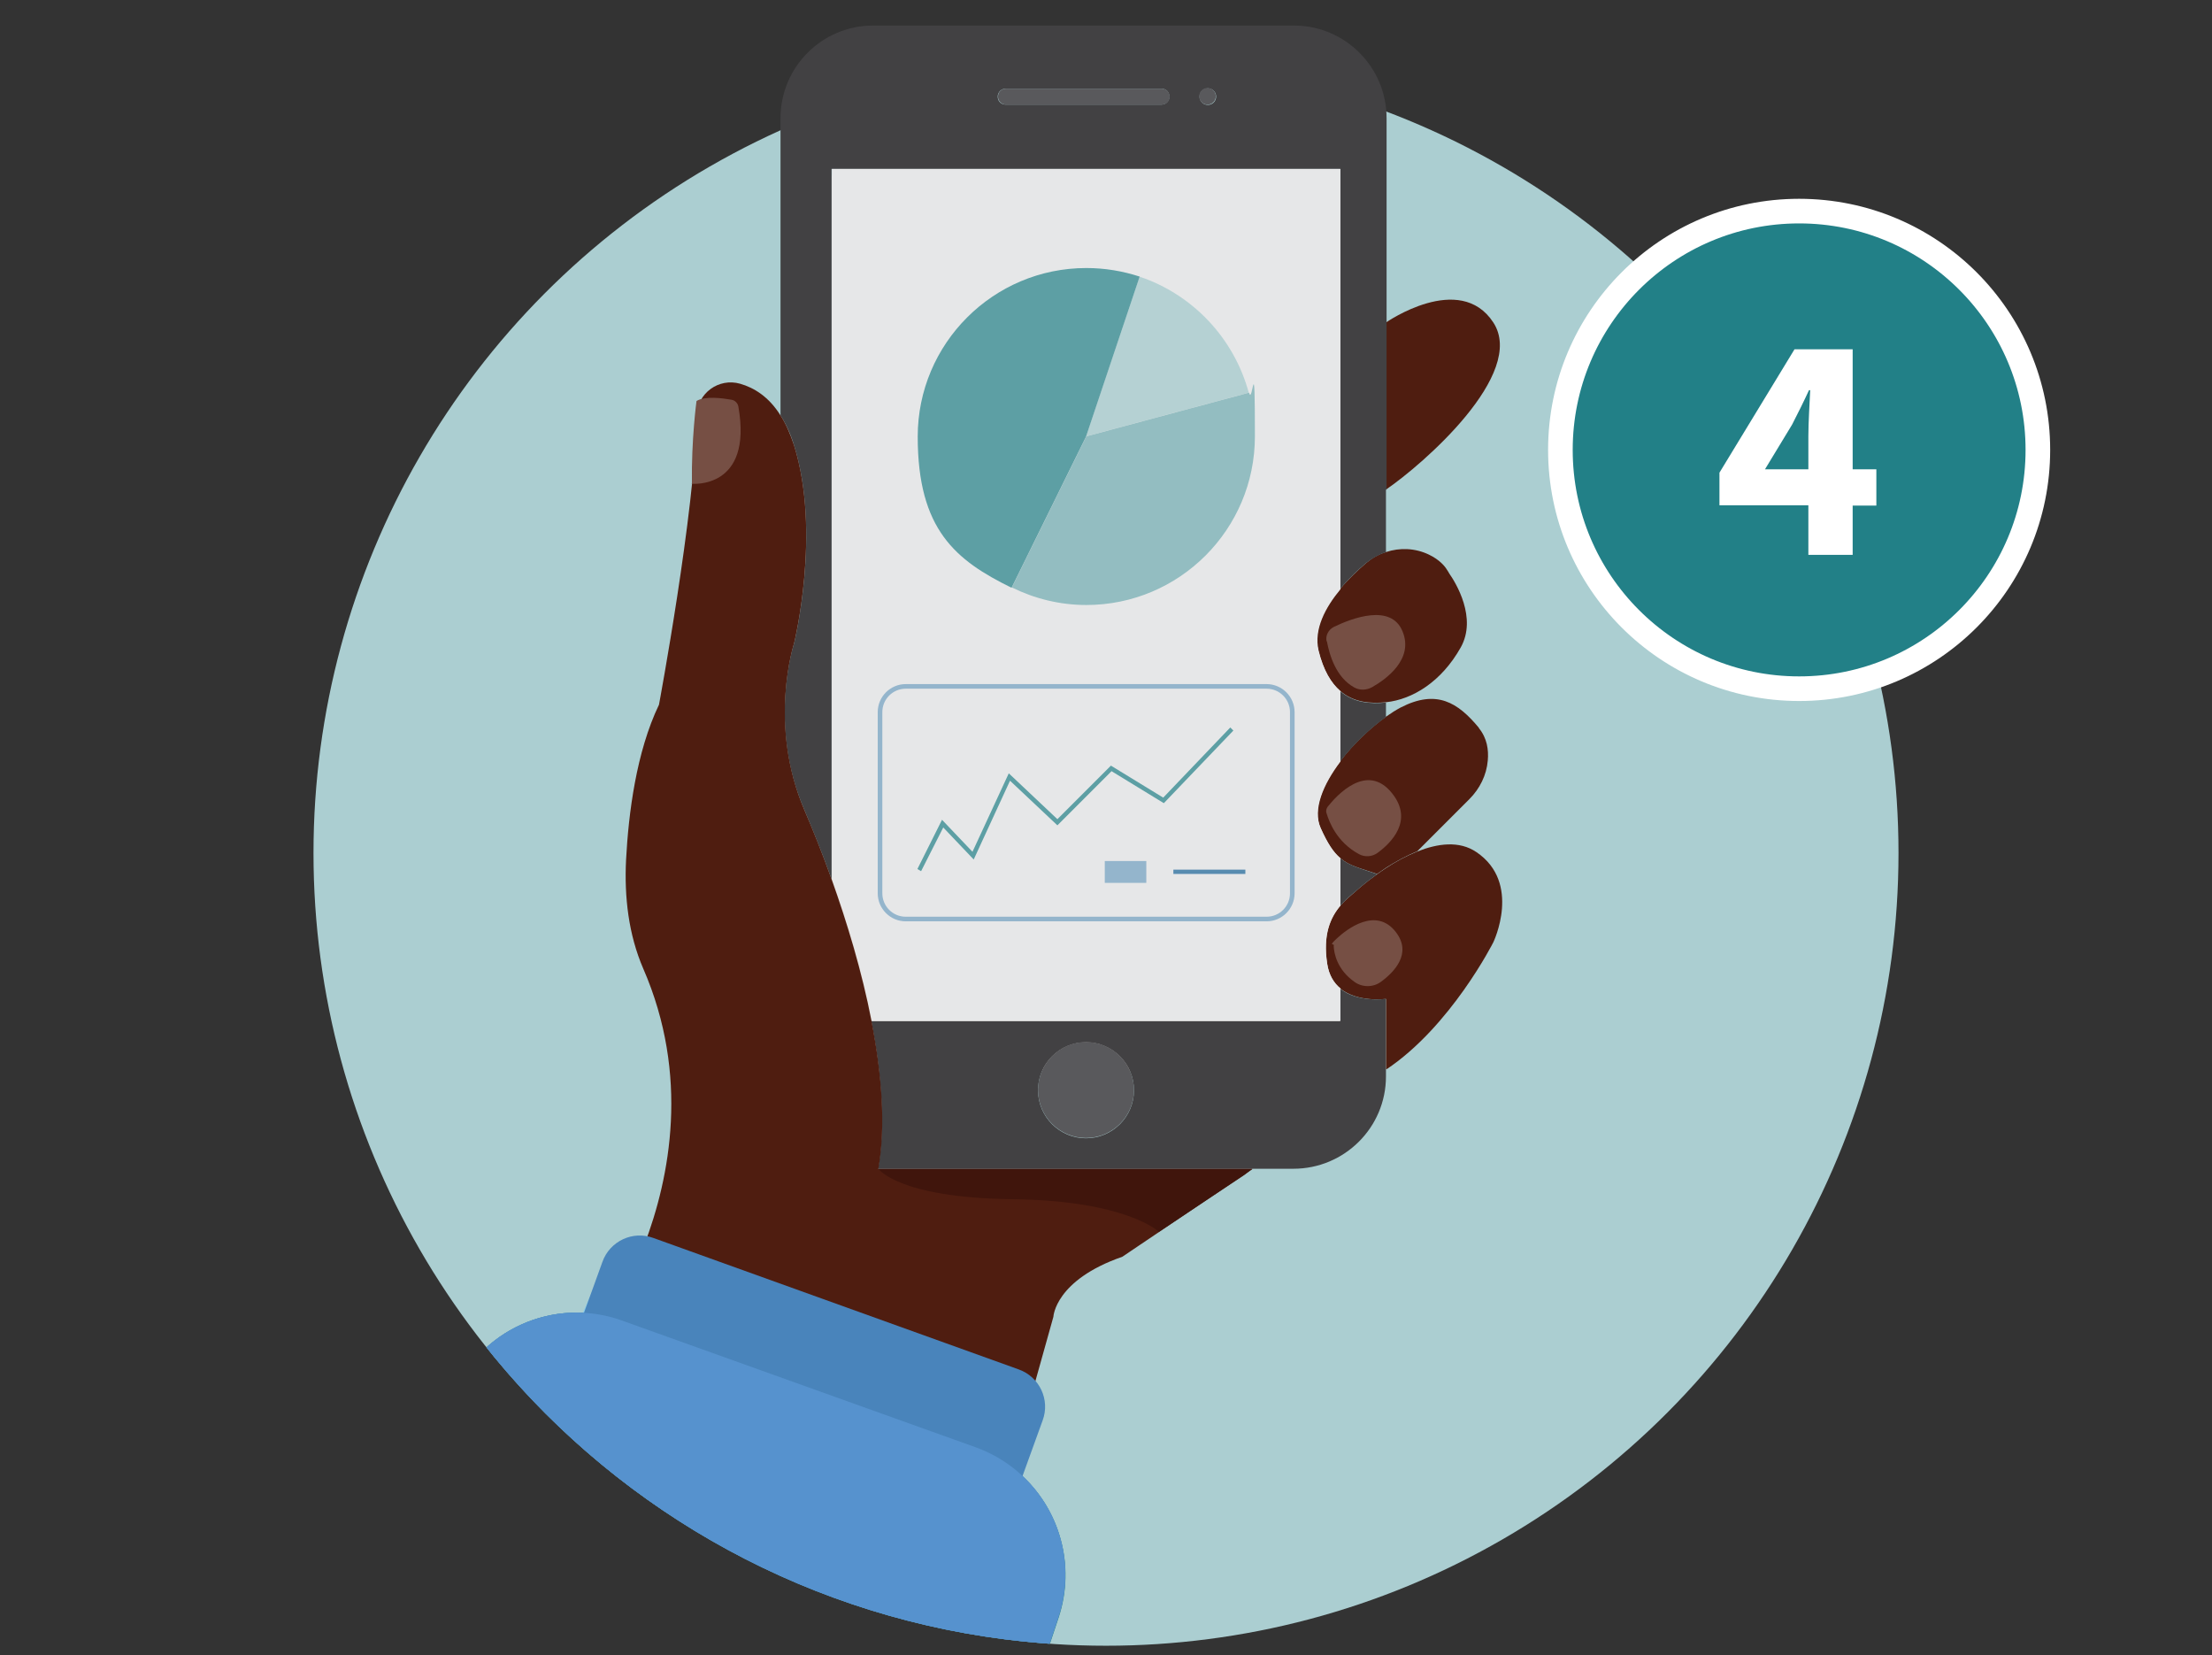
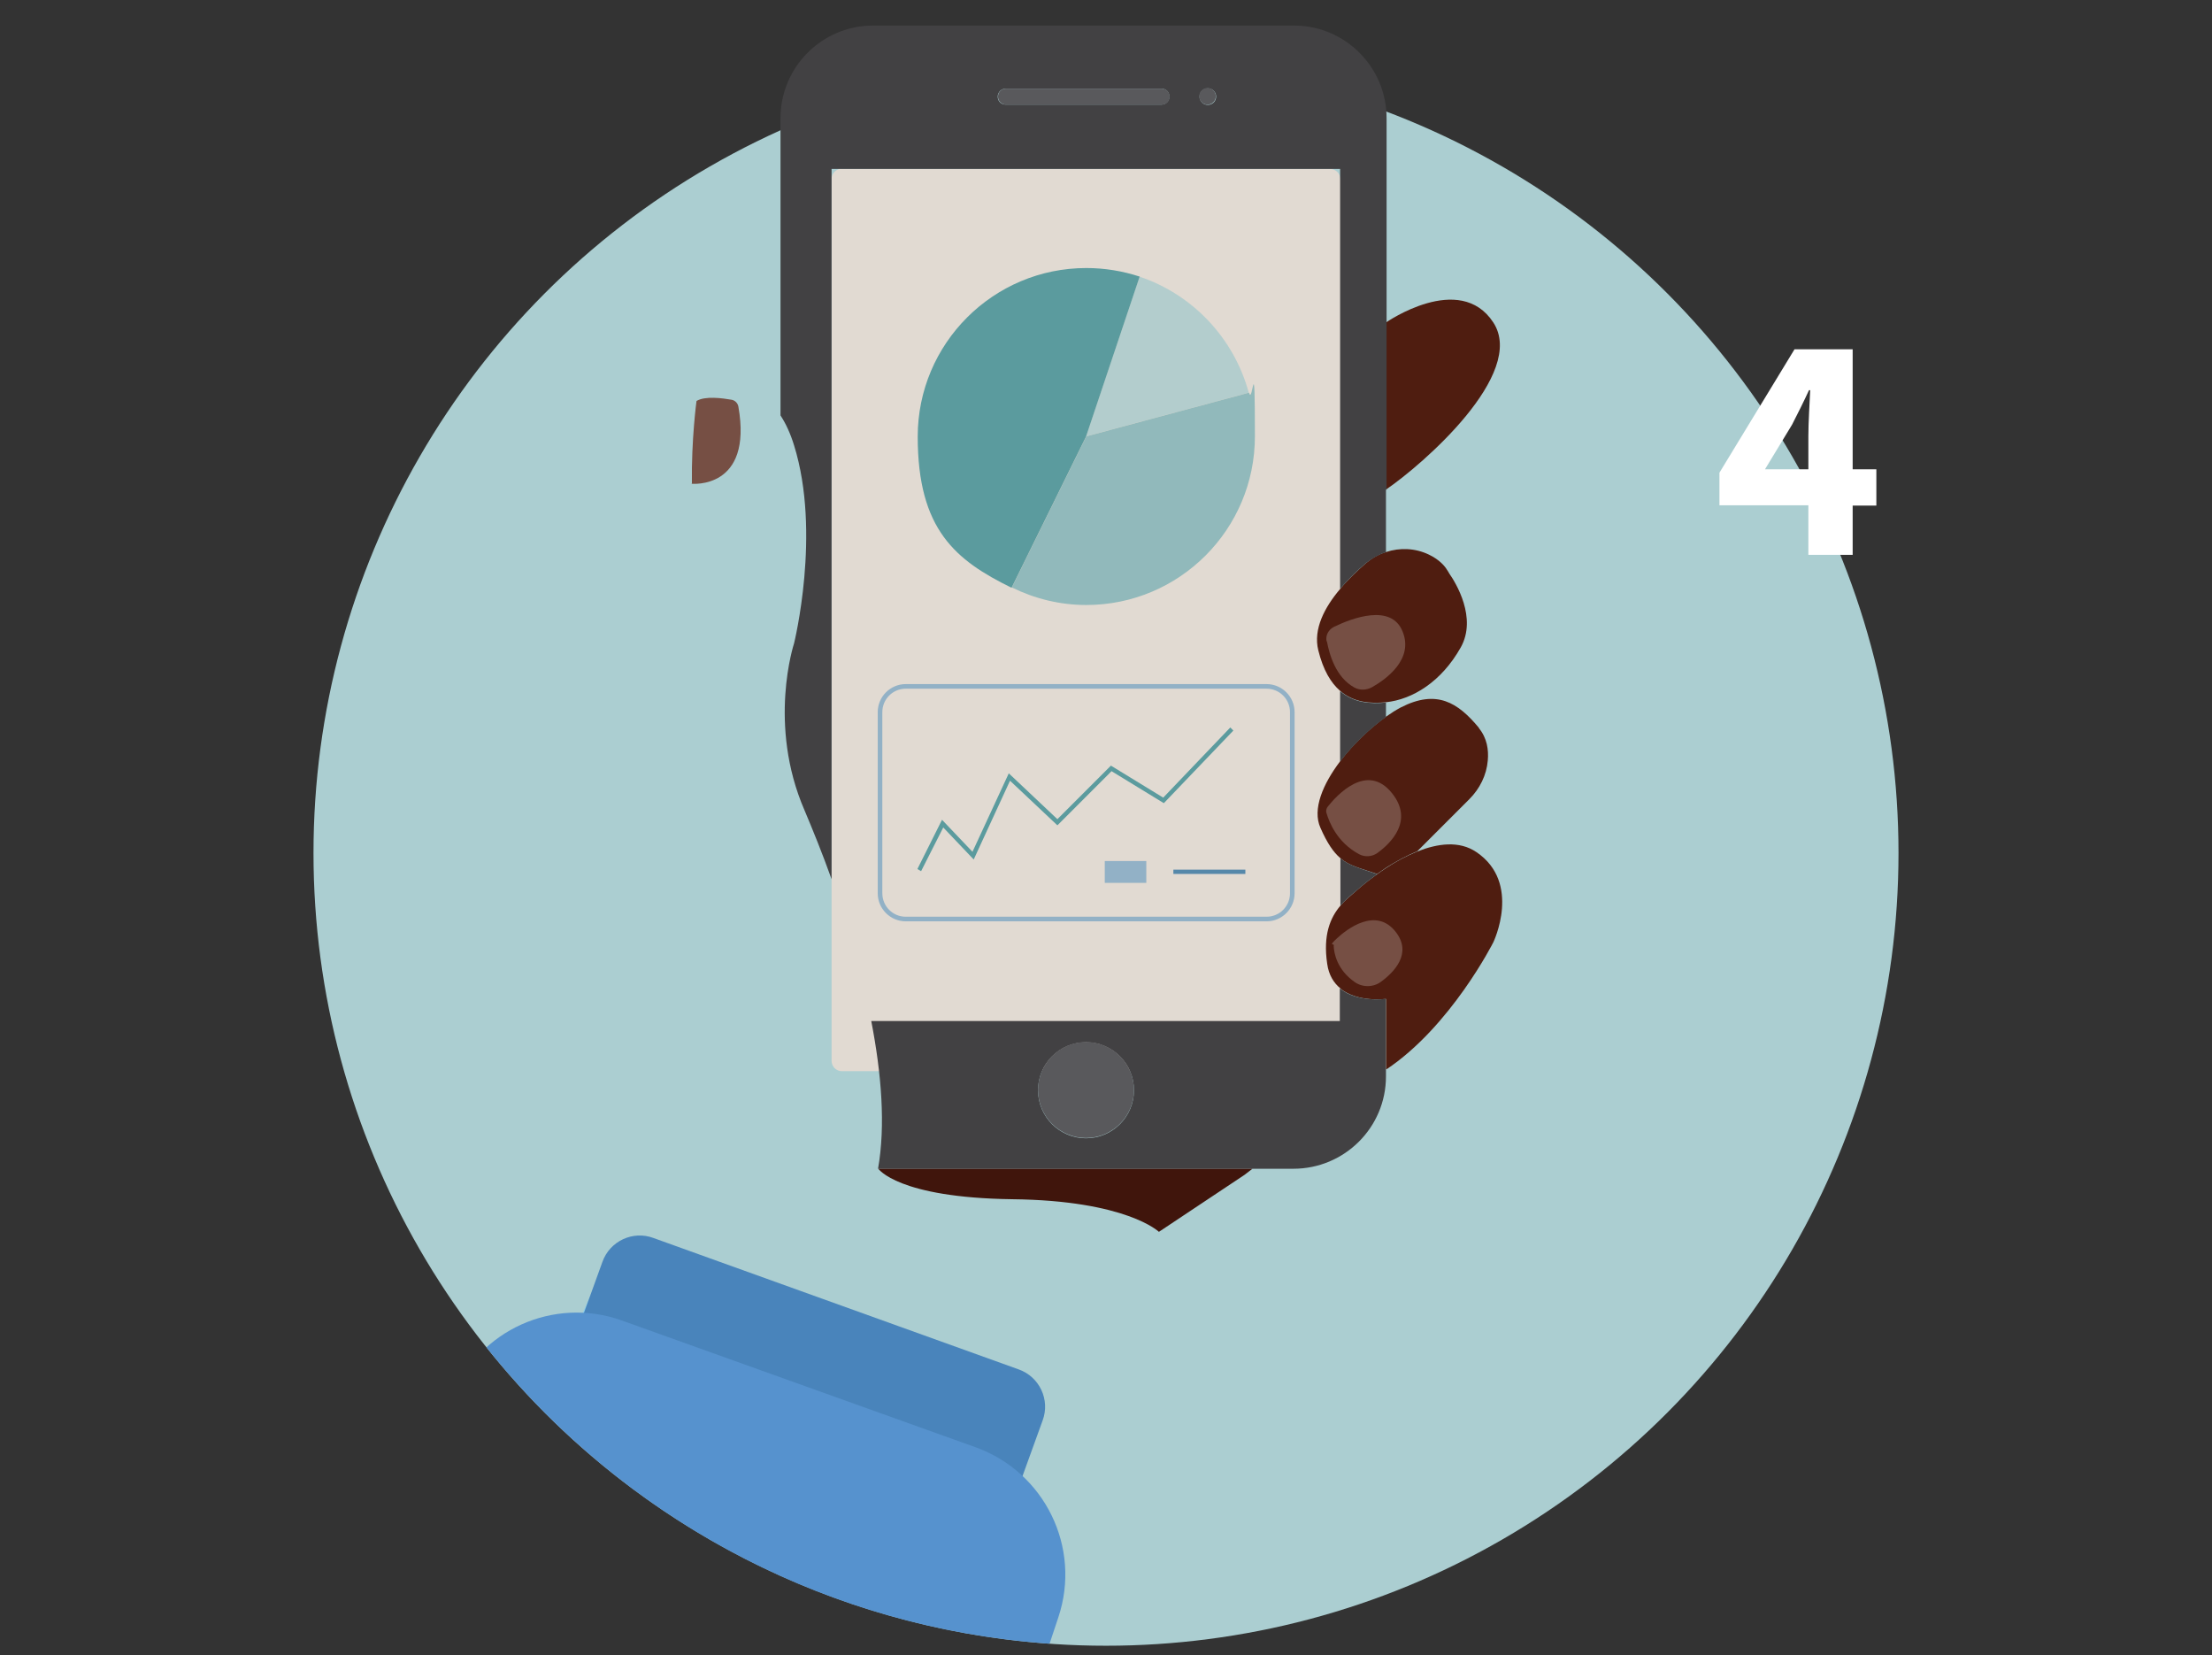
<svg xmlns="http://www.w3.org/2000/svg" version="1.1" viewBox="0 0 719 537.9">
  <rect x="0" y="0" width="719" height="537.9" fill="#333333" stroke="none" />
  <defs>
    <style> .cls-1 { fill: none; } .cls-2 { fill: #e1dad2; } .cls-3 { fill: #424143; } .cls-4 { fill: #6fabb0; } .cls-5 { fill: #4f1d10; } .cls-6 { fill: #40150c; } .cls-7 { fill: #87cbea; } .cls-8 { isolation: isolate; } .cls-9 { fill: #5692ce; } .cls-10 { fill: #258086; } .cls-11 { fill: #fff; } .cls-12 { stroke: #fff; stroke-miterlimit: 10; stroke-width: 8px; } .cls-12, .cls-13 { fill: #228087; } .cls-14 { fill: #4984bb; } .cls-15 { fill: #764f44; } .cls-16 { fill: #59595c; } .cls-17 { fill: #a0c8cb; } .cls-18 { opacity: .7; } .cls-19 { fill: #1a6599; } .cls-20 { fill: #e6e7e8; } .cls-21 { fill: #abced1; } .cls-22 { fill: #71a0c0; } .cls-23 { clip-path: url(#clippath); } </style>
    <clipPath id="clippath">
      <path class="cls-1" d="M617.1,277.2c0,142.2-115.3,257.6-257.6,257.6S101.9,419.5,101.9,277.2,158.2,91.6,240.7,48.6V-9.5h222.7v50.9c90.5,39.9,153.6,130.5,153.6,235.7h0Z" />
    </clipPath>
  </defs>
  <g>
    <g id="Layer_1">
      <g>
        <rect class="cls-1" y=".4" width="719" height="537.5" />
        <g>
          <g>
            <circle class="cls-21" cx="359.5" cy="277.2" r="257.6" />
            <rect class="cls-1" x="181.1" y="-45.4" width="343.8" height="590.6" />
            <g class="cls-23">
              <g>
                <g>
                  <path class="cls-2" d="M273.7,54.9h158.6c1.9,0,3.4,1.5,3.4,3.4v286.4c0,1.8-1.5,3.4-3.4,3.4h-158.6c-1.9,0-3.4-1.5-3.4-3.4V58.2c0-1.9,1.5-3.4,3.4-3.4h0Z" />
                  <g>
                    <g>
                      <path class="cls-5" d="M485.4,104.8c10.9,16.7-23,46.2-34.9,54.3v-54.3s24-16.7,34.9,0Z" />
                      <path class="cls-5" d="M435.7,321.2c-2.1-1.7-3.8-4.3-4.3-8-1.4-9.4,1-15,4.3-18.9,1.6-1.9,3.4-3.3,5-4.7,0,0,2.7-2.5,6.9-5.5.9-.7,1.9-1.3,2.9-2,3-2,6.5-3.9,10.2-5.4h0c6.6-2.6,13.6-3.6,19.2.2,14.8,10,5.5,29.3,5.5,29.3,0,0-13.8,27.4-34.9,41.4v-23s-9.1,1.3-14.9-3.4h0Z" />
                      <path class="cls-5" d="M480.7,236.6c2.7,3.3,3.2,7.1,2.9,10.5-.4,4.8-2.6,9.2-6,12.6l-16.9,16.9h0c-3.6,1.5-7.1,3.4-10.2,5.4-1,.7-2,1.4-2.9,2-5.4-1.9-8.9-2.5-12-5.2-2.2-1.9-4.2-4.8-6.4-9.8-2.7-6,.8-14.2,6.4-21.6,4.3-5.7,9.9-10.9,14.9-14.5,1.7-1.2,3.3-2.2,4.8-3,11.7-6,18.6-1.6,25.4,6.6h0Z" />
                      <path class="cls-5" d="M471.1,186.4c2.1,3,9.1,14.4,3.7,24-6.3,11.2-15.7,16.9-24.3,17.8-5.1.5-10.5.1-14.9-3.7-3-2.6-5.5-6.7-7.1-13.2-1.7-6.9,2.1-14,7.1-19.9,2.7-3.3,5.8-6.1,8.4-8.4,1.9-1.6,4.1-2.9,6.5-3.6,4.5-1.5,9.5-1.3,13.9.8,3.6,1.7,5.3,3.9,5.9,4.9.3.4.5.8.8,1.3h0Z" />
                      <path class="cls-3" d="M450.5,347.6v2.2c0,16.6-13.5,30-30.1,30h-135c2.5-14.1,1.1-31-2.2-48h152.3v-10.6c5.7,4.7,14.9,3.4,14.9,3.4v23h.1ZM368.6,354.3c0-8.6-7-15.6-15.6-15.6s-15.6,7-15.6,15.6,7,15.6,15.6,15.6,15.6-7,15.6-15.6Z" />
                      <path class="cls-3" d="M450.5,228.3v4.7c-5,3.6-10.6,8.8-14.9,14.5v-22.9h0c4.4,3.8,9.8,4.2,14.9,3.7Z" />
                      <path class="cls-3" d="M450.5,159.1v20.3c-2.3.8-4.5,2-6.5,3.6-2.6,2.2-5.7,5.1-8.4,8.4V54.9h-165.3v230.8h0c-3-8.4-6.1-16-8.8-22.4-12.1-27.9-3.4-54.2-3.4-54.2,0,0,8.9-35.9,0-64.4-1.2-3.9-2.7-7.1-4.4-9.7V38.4c0-16.6,13.5-30.1,30.1-30.1h136.8c16.6,0,30.1,13.5,30.1,30.1v120.7h-.2ZM395.3,31.4c0-1.5-1.2-2.7-2.7-2.7s-2.7,1.2-2.7,2.7,1.2,2.7,2.7,2.7,2.7-1.2,2.7-2.7ZM380.1,31.4h0c0-1.5-1.1-2.6-2.6-2.6h-50.6c-1.4,0-2.6,1.1-2.6,2.6h0c0,1.5,1.1,2.6,2.6,2.6h50.6c1.4,0,2.6-1.1,2.6-2.6Z" />
                      <path class="cls-3" d="M447.6,284.1c-4.2,3-6.9,5.5-6.9,5.5-1.7,1.4-3.5,2.9-5,4.7v-15.4c3.1,2.6,6.6,3.3,12,5.2h-.1Z" />
-                       <path class="cls-20" d="M435.7,224.6h0v22.9c-5.6,7.4-9.1,15.6-6.4,21.6,2.3,5.1,4.2,8,6.4,9.8v15.4c-3.3,3.9-5.8,9.4-4.3,18.9.6,3.7,2.2,6.3,4.3,8v10.6h-152.3c-3.1-16.1-8-32.2-13-46.2h0V54.9h165.3v136.6c-4.9,5.9-8.7,13-7.1,19.9,1.6,6.5,4.1,10.6,7.1,13.2h0Z" />
-                       <path class="cls-5" d="M253.7,135c1.7,2.6,3.1,5.8,4.4,9.7,8.9,28.4,0,64.4,0,64.4,0,0-8.6,26.3,3.4,54.2,2.7,6.3,5.8,14,8.8,22.4,5,14,9.9,30.1,13,46.2,3.3,17,4.7,33.9,2.2,48h121.6l-42.3,28.5c-21.9,7.6-22.4,19.5-22.4,19.5l-6.8,24.3h0c-1.2-1.5-2.9-2.7-4.9-3.5l-120.3-43.8c-.3-.1-.6-.2-1-.3,8.4-22,14.8-55.1-.3-89.8-4.8-11.1-6.2-23.3-5.6-35.4.8-15.1,3.3-35,10.7-50.4,0,0,11.7-62.6,12.3-93.9.1-7.3,7.1-12.4,14.1-10.4,4.5,1.3,9.3,4.2,13.1,10.3h0Z" />
                      <path class="cls-16" d="M392.5,28.6c1.5,0,2.7,1.2,2.7,2.7s-1.2,2.7-2.7,2.7-2.7-1.2-2.7-2.7,1.2-2.7,2.7-2.7Z" />
                      <path class="cls-16" d="M327,28.8h50.6c1.4,0,2.6,1.1,2.6,2.6h0c0,1.5-1.1,2.6-2.6,2.6h-50.6c-1.4,0-2.6-1.1-2.6-2.6h0c0-1.5,1.1-2.6,2.6-2.6Z" />
                      <path class="cls-16" d="M353,338.6c8.6,0,15.6,7,15.6,15.6s-7,15.6-15.6,15.6-15.6-7-15.6-15.6,7-15.6,15.6-15.6Z" />
-                       <path class="cls-10" d="M331.5,478.9c12.8,11.3,18.3,29.6,12.6,46.8l-6.9,20.7H110l36.9-92.4c7.1-17.7,24.4-28.2,42.5-27.4,4.2.2,8.5,1,12.7,2.5l115,41.2c5.5,2,10.3,4.9,14.4,8.5h0Z" />
                      <path class="cls-7" d="M335.5,452.2c2.4,3,3.2,7.1,1.8,11l-5.8,15.7c-4.1-3.6-8.9-6.6-14.4-8.5l-115-41.2c-4.2-1.5-8.4-2.3-12.7-2.5h0l6.8-15.6c2.2-5.1,7.9-7.8,13.2-6.4.3,0,.6.2,1,.3l120.3,43.8c2,.7,3.6,1.9,4.9,3.5h-.1Z" />
                    </g>
                    <path class="cls-15" d="M431.3,208.4c.8,4.3,2.9,11.7,8.9,15,1.8,1,4,.9,5.8-.1,4.6-2.6,13.6-9.1,9.9-18.1-3.7-9.2-16.5-4.3-22.3-1.5-1.8.9-2.8,2.8-2.4,4.7h.1Z" />
                    <path class="cls-15" d="M431.2,264.3c.8,2.7,3.3,9.4,10.6,13.3,1.9,1,4.2.8,5.9-.4,4.4-3.2,11.9-10.5,4.8-19.4-8.2-10.3-18.1.8-20.9,4.3-.5.6-.7,1.5-.4,2.2Z" />
                    <path class="cls-15" d="M433.5,307.3c.1,2.5,1.1,7.8,6.8,11.8,2.5,1.8,6,1.8,8.5,0,4.4-3.2,10.2-9.2,5-16.1-6.5-8.6-16.2-.9-19.2,1.9s-1,1.5-1,2.4h0Z" />
                    <path class="cls-15" d="M224.8,157.2s20,2,15.2-25.1c-.2-1.1-1.1-2-2.2-2.2-2.9-.5-8.6-1.3-11.4.4,0,0-1.7,12.4-1.5,27h-.1Z" />
                    <path class="cls-6" d="M285.5,379.8s6.3,9.4,43.5,9.9c37.2.4,47.7,10.6,47.7,10.6l27.8-18.5,2.6-2h-121.6Z" />
                  </g>
                  <path class="cls-1" d="M435.7,311.4v20.4h-161.9c-1.9,0-3.4-1.5-3.4-3.4v-17h165.3Z" />
                </g>
-                 <path class="cls-9" d="M337.2,546.4H110l36.9-92.4c8.7-21.8,33.1-32.8,55.2-24.9l115,41.2c22.5,8.1,34.5,32.6,26.9,55.3l-6.9,20.7h.1Z" />
                <path class="cls-14" d="M212.4,402.3l118.7,42.7c6.8,2.4,10.3,9.9,7.8,16.6l-7.6,21-143.1-51.5,7.6-21c2.4-6.8,9.9-10.3,16.6-7.8h0Z" />
                <path class="cls-9" d="M337.2,546.4H110l36.9-92.4c8.7-21.8,33.1-32.8,55.2-24.9l115,41.2c22.5,8.1,34.5,32.6,26.9,55.3l-6.9,20.7h.1Z" />
              </g>
            </g>
          </g>
          <g class="cls-18">
            <path class="cls-22" d="M411.7,299.4h-117.3c-5,0-9.1-4.1-9.1-9.1v-58.9c0-5,4.1-9.1,9.1-9.1h117.3c5,0,9.1,4.1,9.1,9.1v58.9c0,5-4.1,9.1-9.1,9.1ZM294.4,223.8c-4.2,0-7.6,3.4-7.6,7.6v58.9c0,4.2,3.4,7.6,7.6,7.6h117.3c4.2,0,7.6-3.4,7.6-7.6v-58.9c0-4.2-3.4-7.6-7.6-7.6h-117.3Z" />
            <polygon class="cls-13" points="299.4 283.1 298.2 282.4 306.2 266.4 316.1 276.8 327.9 251.3 343.7 266.2 361.1 248.8 378.1 259.2 399.9 236.4 400.9 237.4 378.3 261 361.3 250.6 343.7 268.2 328.3 253.7 316.5 279.3 306.6 268.9 299.4 283.1" />
            <g>
              <rect class="cls-22" x="359.1" y="279.8" width="13.5" height="7.1" />
              <rect class="cls-19" x="381.4" y="282.6" width="23.4" height="1.4" />
            </g>
          </g>
          <g class="cls-18">
            <path class="cls-17" d="M405.9,127.6c-4.8-17.7-18.2-31.9-35.5-37.7l-17.4,51.9s52.9-14.2,52.9-14.2Z" />
            <path class="cls-4" d="M353.1,141.8l-24.2,49.1c7.3,3.6,15.5,5.7,24.2,5.7,30.2,0,54.8-24.5,54.8-54.8s-.7-9.7-1.9-14.2l-52.9,14.2h0Z" />
            <path class="cls-13" d="M370.5,89.9c-5.5-1.8-11.3-2.8-17.4-2.8-30.2,0-54.8,24.5-54.8,54.8s12.4,40.2,30.5,49.1l24.2-49.1,17.4-51.9h0Z" />
          </g>
        </g>
      </g>
-       <circle class="cls-12" cx="584.8" cy="146.2" r="77.6" />
      <g class="cls-8">
        <g class="cls-8">
          <path class="cls-11" d="M587.8,164.2h-28.9v-10.6l24.4-40.1h18.9v39h7.7v11.8h-7.7v16h-14.4v-16ZM587.8,152.5v-10.8c0-4.3.4-10.7.6-14.9h-.4c-1.7,3.7-3.6,7.5-5.5,11.2l-8.8,14.5h14.1Z" />
        </g>
      </g>
    </g>
  </g>
</svg>